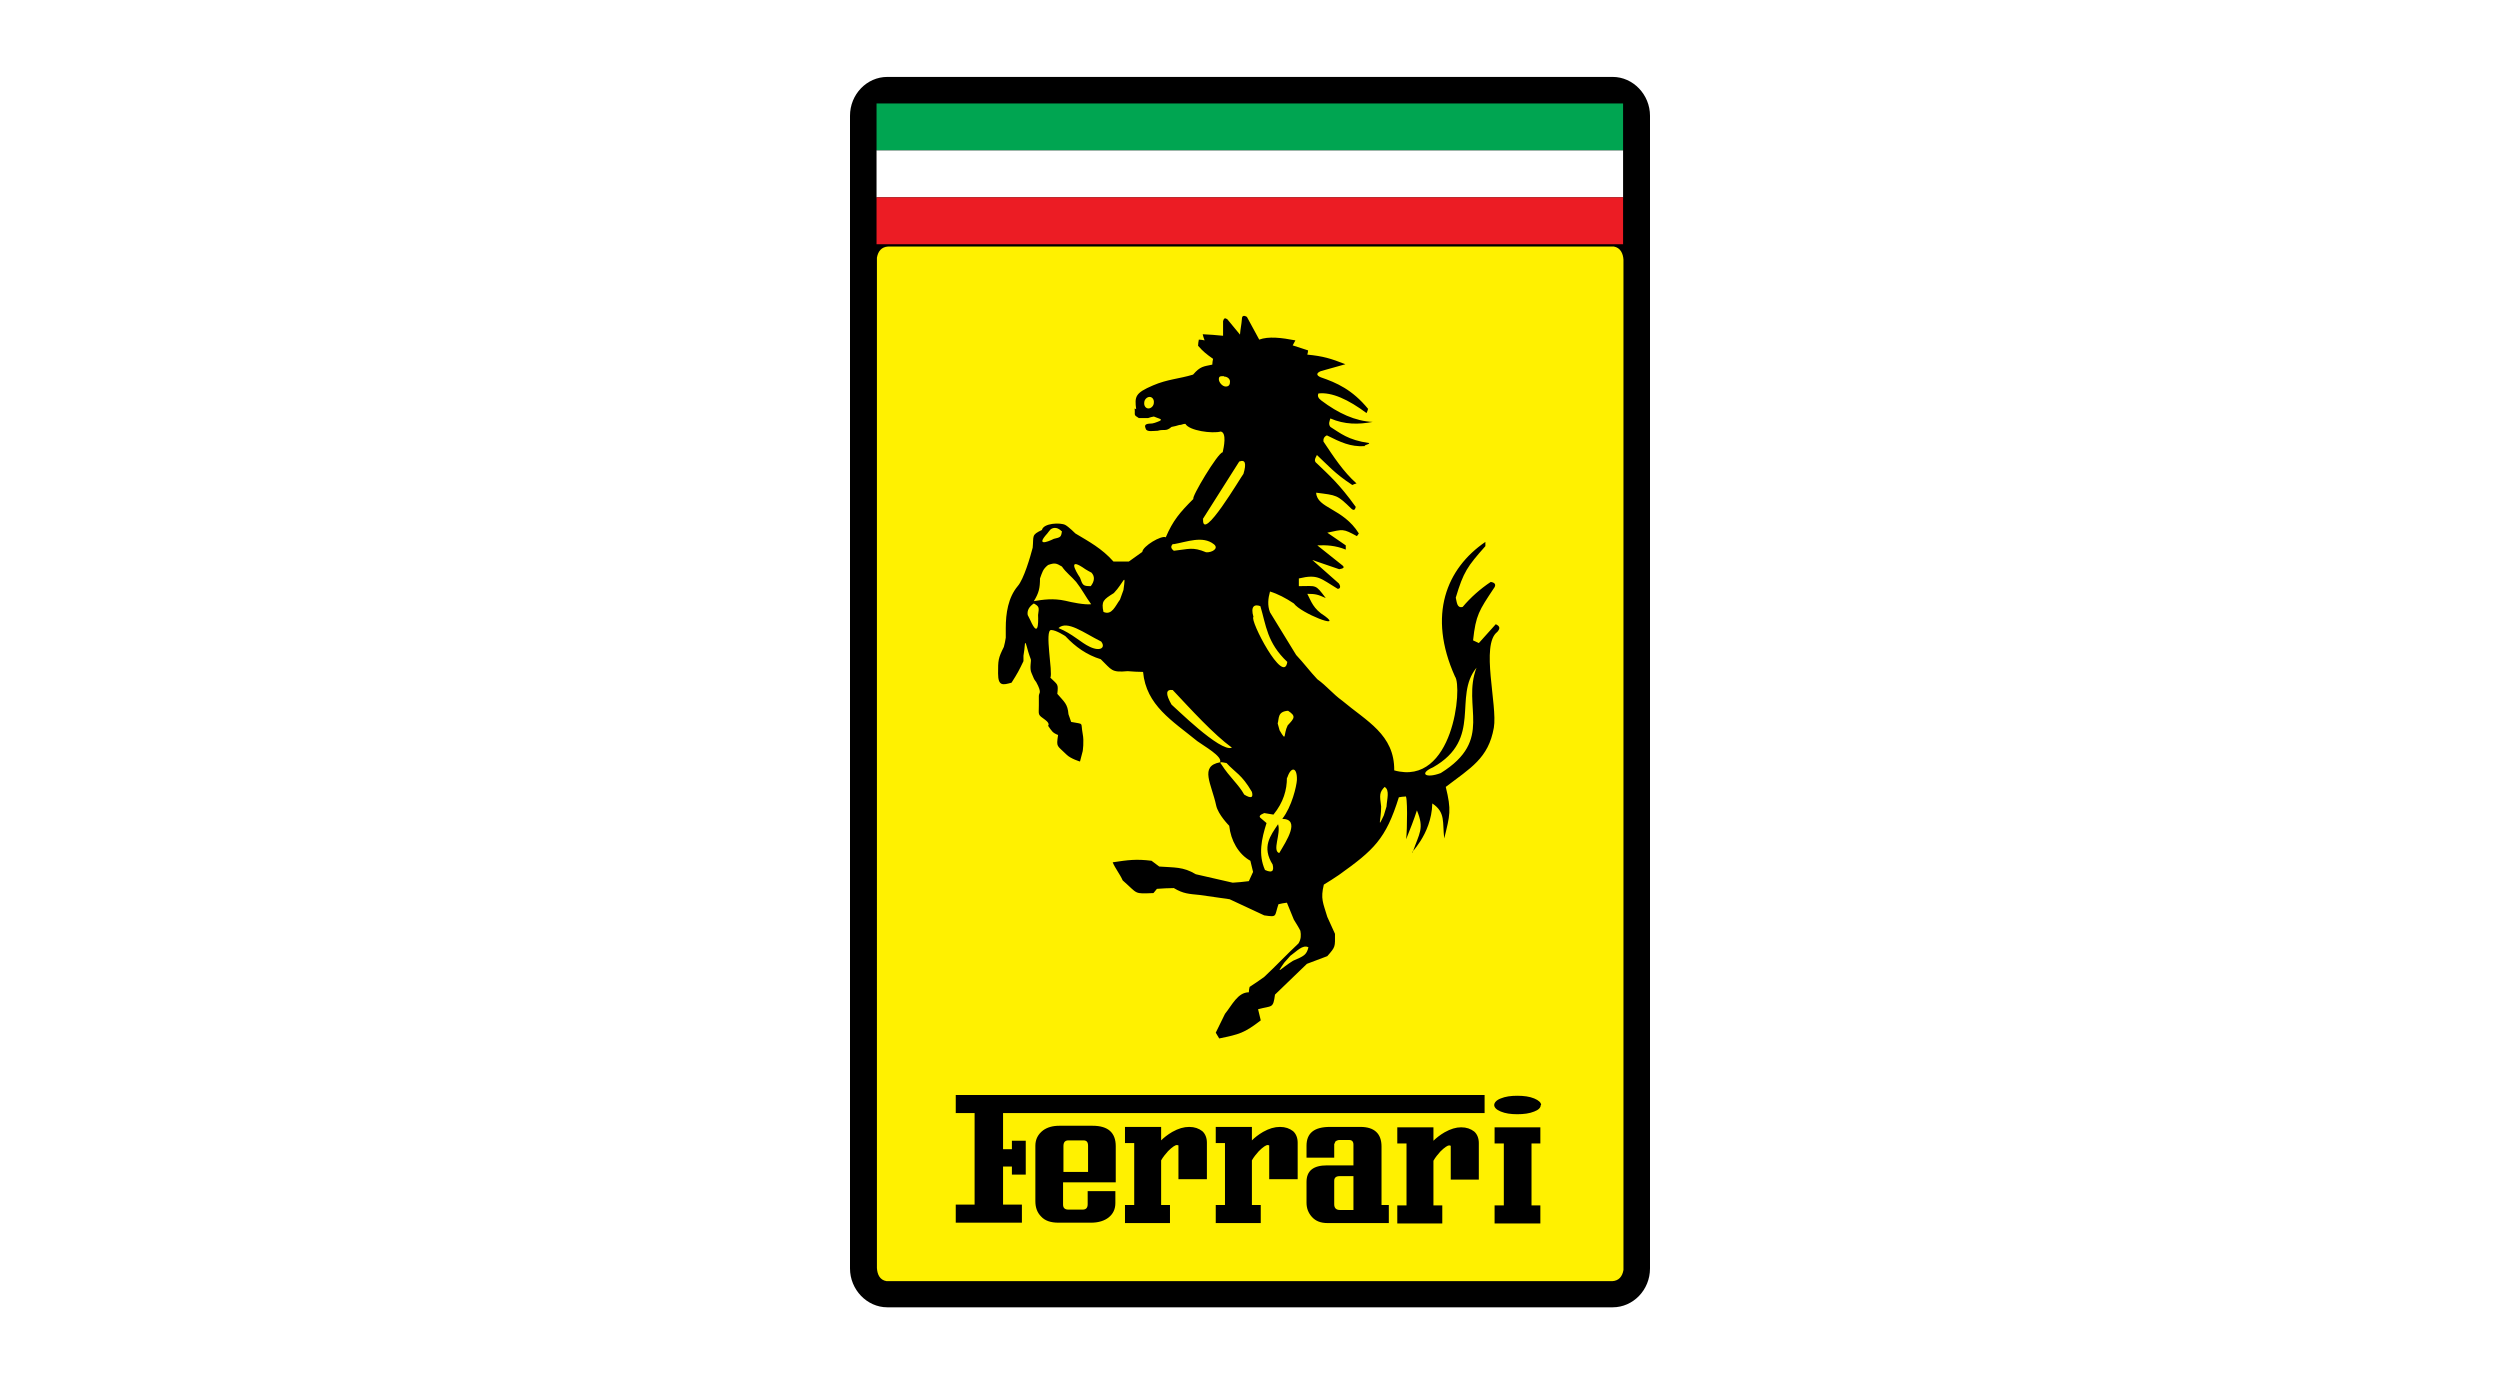
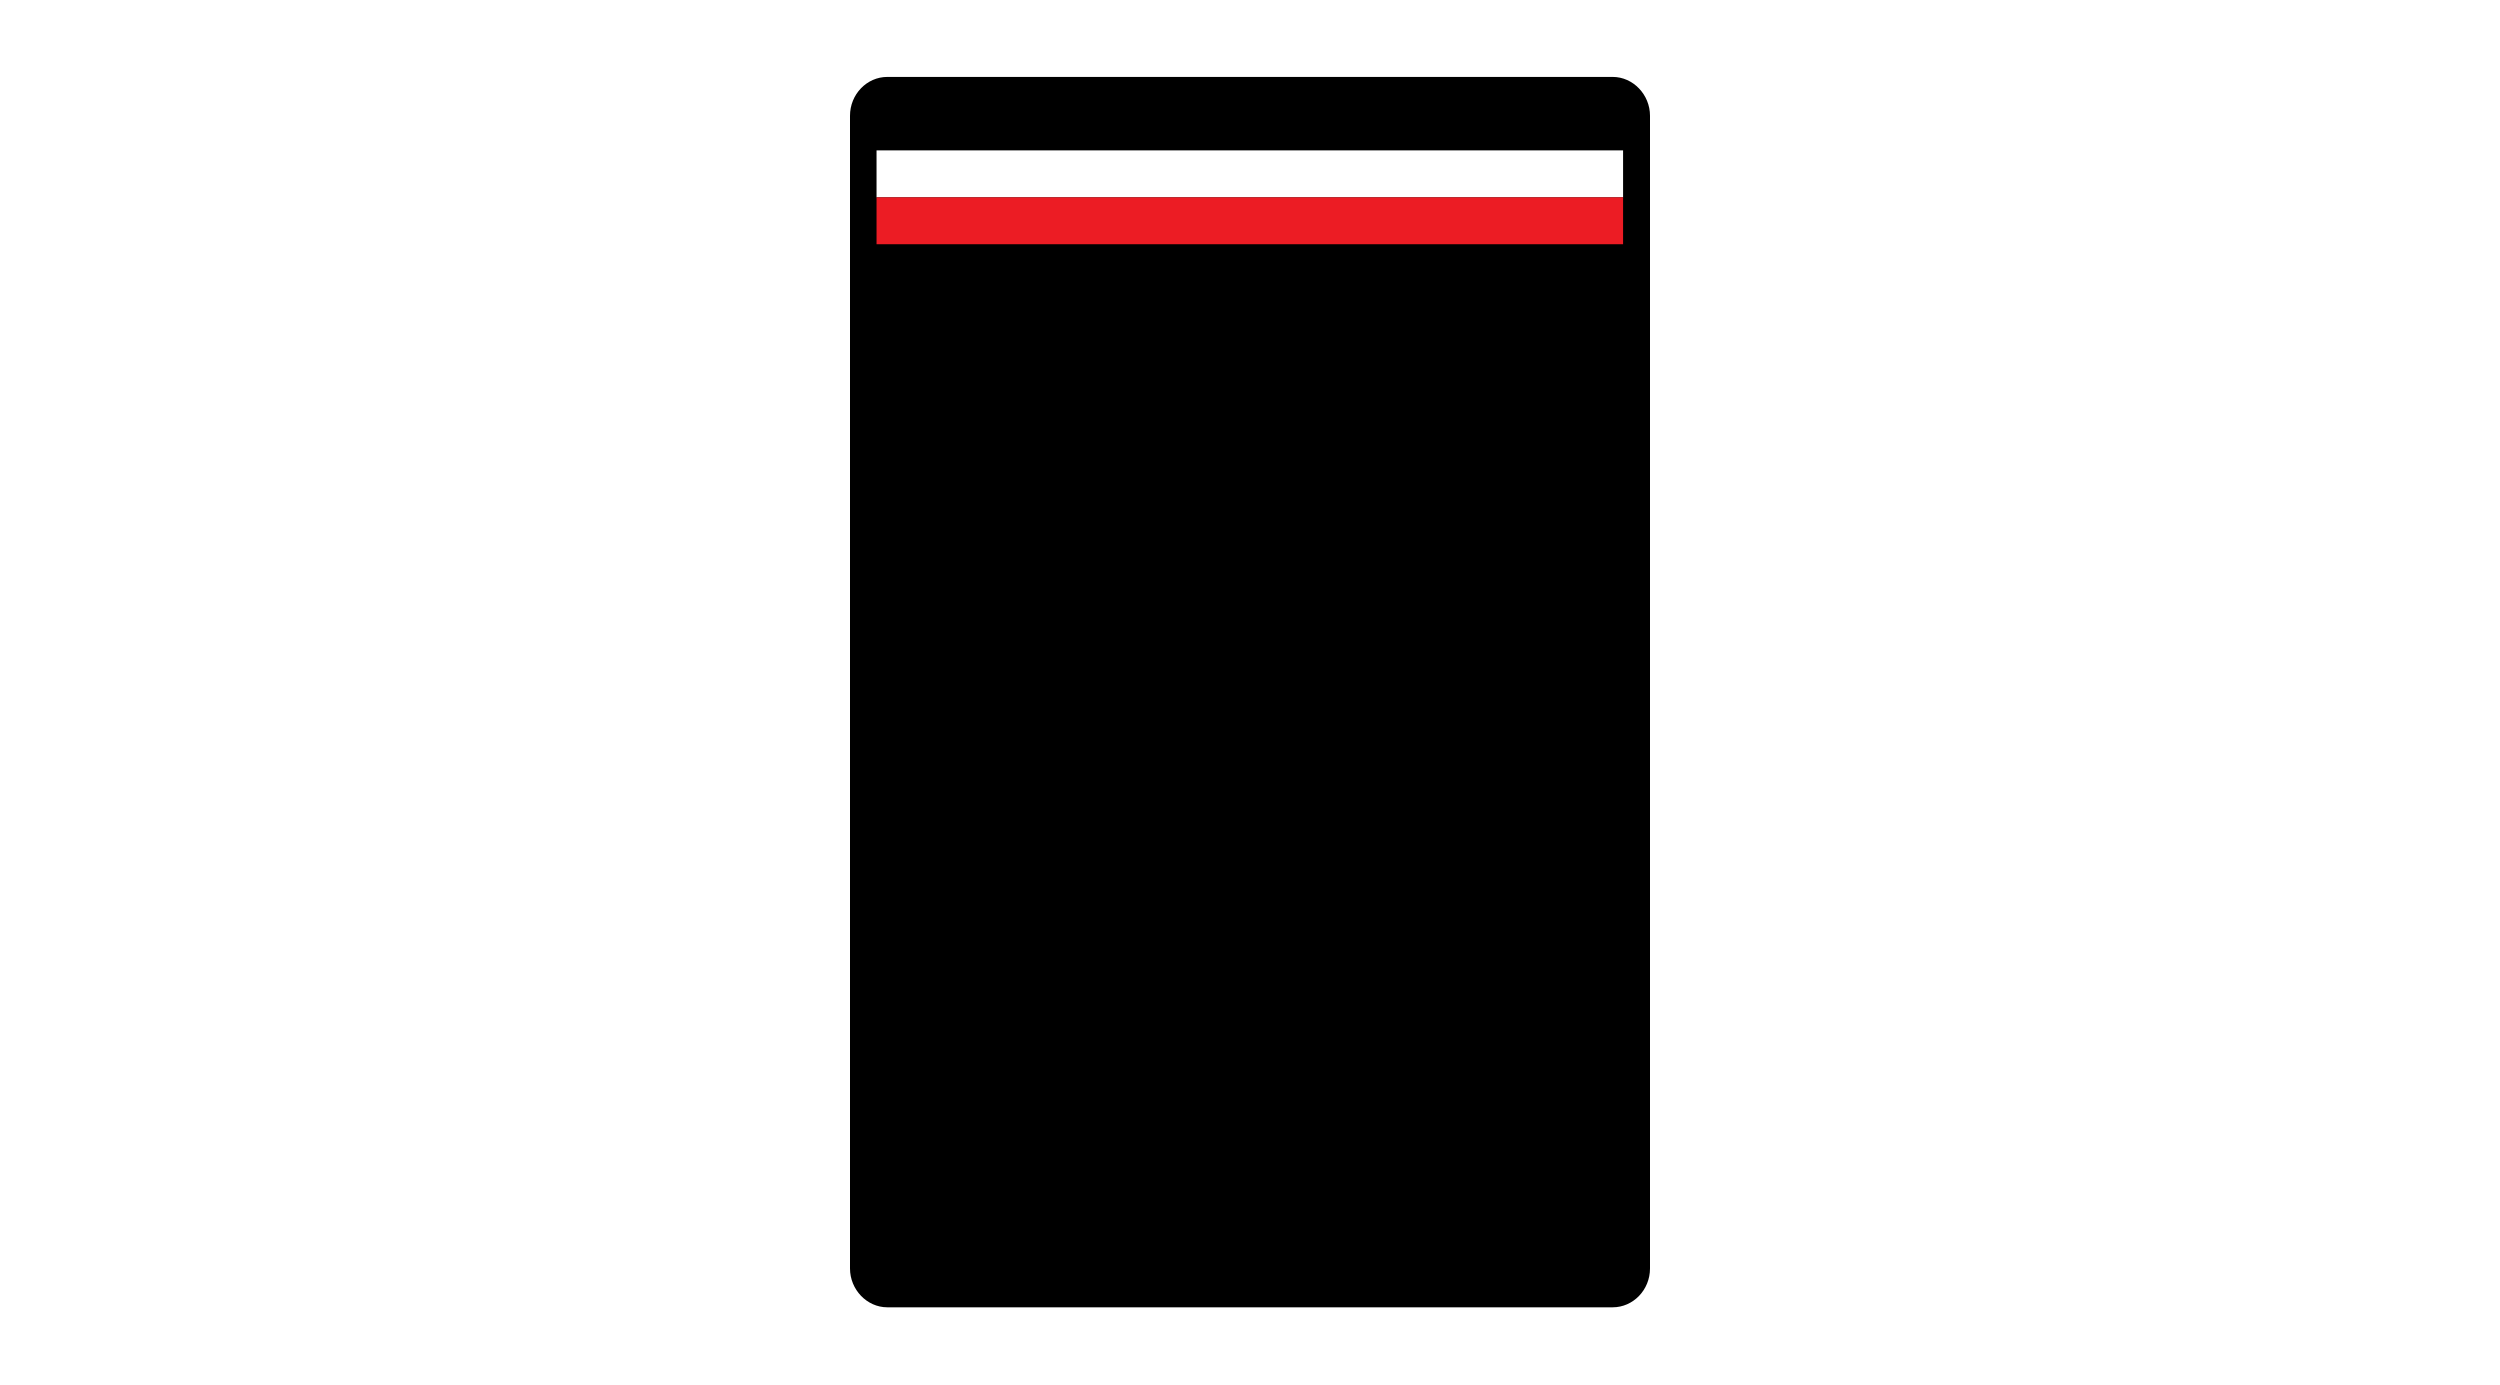
<svg xmlns="http://www.w3.org/2000/svg" width="65" height="36" viewBox="0 0 65 36">
  <g id="white_bg">
    <rect width="65" height="36" style="fill: #fff; stroke-width: 0px;" />
  </g>
  <g id="ferrari">
    <g>
      <path d="m23.07,2h18.86c.53,0,.97.46.97,1.01v29.97c0,.56-.44,1.01-.97,1.01h-18.86c-.53,0-.97-.46-.97-1.01V3.01c0-.56.44-1.01.97-1.01" style="fill-rule: evenodd; stroke-width: 0px;" />
-       <path d="m23.09,6.41h18.87c.17.03.24.18.25.34v26.27c-.03.17-.12.28-.29.29h-18.87c-.18-.03-.24-.18-.25-.34V6.7c.03-.17.12-.28.29-.29m6.45,4.23c-.04-.33-.03-.42.44-.62.37-.16.68-.17,1.04-.28.19-.22.27-.21.5-.26,0-.05.01-.1.02-.15-.17-.12-.26-.19-.39-.34,0-.05.01-.11.02-.16.05,0,.1.01.15.02-.02-.05-.04-.11-.05-.16.18.01.35.02.53.04v-.38c.02-.08.05-.09.11-.05.11.13.22.27.33.4.01-.15.04-.26.05-.41,0-.08.05-.1.13-.05.11.21.21.38.32.59.24-.09.58-.05.94.02-.02.04-.05.09-.07.13.13.04.27.09.4.13,0,.04-.01.07-.02.11.41.04.61.1.99.25-.21.06-.43.12-.64.18-.12.05-.12.11,0,.16.41.14.82.32,1.23.82-.01.04-.02.07-.04.11-.47-.35-.9-.55-1.25-.51-.03.06-.01.12.07.18.45.34.89.54,1.34.56-.37.07-.73.07-1.1-.09-.02.07-.06.14,0,.22.26.16.45.34,1.01.42,0,.04-.12.04-.12.08-.37.02-.62-.1-.98-.28-.07.03-.1.09-.09.16.26.39.52.79.86,1.09-.04.01-.07.02-.11.04-.46-.3-.65-.53-.92-.78-.03.07-.1.15,0,.22.31.3.58.53,1.01,1.13-.02.08-.05.1-.11.05-.38-.37-.38-.35-.92-.42.02.41.7.4,1.11,1.06l-.05.07c-.37-.2-.35-.18-.77-.09.16.11.32.22.48.33v.11c-.27-.11-.51-.12-.74-.11.21.17.43.34.64.51.08.06.05.09-.07.11-.23-.08-.47-.16-.7-.24.25.22.44.39.69.61.06.09.03.14-.03.14-.45-.27-.51-.39-1.01-.27v.2c.47,0,.42-.06.7.31-.2-.09-.26-.11-.48-.11.1.19.15.39.46.58.47.35-.62-.07-.81-.33-.21-.14-.42-.25-.62-.31-.05.18-.07.36,0,.54.23.37.45.74.68,1.11.19.2.36.43.55.63.25.18.4.38.65.56.63.53,1.36.88,1.35,1.81,1.54.43,1.78-2.18,1.58-2.44-.72-1.6-.22-2.81.79-3.5v.11c-.47.53-.57.67-.77,1.34.03.12.03.28.18.24.21-.25.46-.47.73-.65.12.02.15.08.07.18-.37.56-.46.68-.53,1.34.05.02.1.05.15.07.15-.16.29-.33.44-.49.11.05.12.11.04.2-.44.33.01,1.91-.09,2.49-.14.8-.61,1.05-1.25,1.54.15.61.11.73-.04,1.34-.05-.42.04-.68-.31-.91-.02.84-.63,1.34-.51,1.27.17-.5.31-.61.11-1.09-.08.25-.18.5-.28.75.03-.25.04-1.19-.02-1.11-.06,0-.11.01-.17.02-.34,1.09-.65,1.37-1.56,2.02-.13.09-.26.17-.39.25-.09.37-.02.47.09.84.07.15.13.29.2.44,0,.34.02.33-.2.58-.18.07-.35.13-.53.2-.28.27-.55.53-.83.8-.05.37-.07.28-.44.38.02.1.05.19.07.29-.43.33-.55.36-1.08.47-.03-.05-.06-.1-.09-.15.08-.16.16-.33.24-.49.18-.22.33-.56.62-.56,0-.05.01-.1.02-.14.12-.08.26-.17.38-.26.31-.29.58-.58.89-.87.07-.11.07-.22.05-.33-.05-.1-.11-.19-.17-.29-.06-.15-.12-.29-.18-.44-.07.01-.15.02-.22.04-.11.32-.02.34-.37.29-.3-.14-.6-.28-.9-.42-.26-.04-.51-.07-.77-.11-.29-.03-.43-.03-.68-.18-.15,0-.29.01-.44.02-.03.04-.06.07-.09.11-.52.02-.39.03-.8-.33-.07-.16-.2-.32-.26-.47.4-.06.61-.09,1.01-.04.07.05.13.1.2.15.39.03.62,0,.95.2.32.07.64.15.96.22.14-.01.28-.02.42-.04.04-.08.07-.16.11-.24-.02-.1-.05-.19-.07-.29-.31-.17-.51-.53-.55-.91,0,0-.29-.29-.34-.53-.12-.56-.44-1.02.1-1.12.08-.15-.43-.43-.59-.55-.65-.53-1.33-.93-1.41-1.8-.13,0-.27-.01-.4-.02-.43.04-.41-.03-.7-.31-.36-.11-.66-.32-.92-.6,0,0-.24-.16-.37-.16-.18,0,.05,1.1-.02,1.24.19.19.21.15.18.42.18.21.27.26.29.53.02.07.05.13.07.2.35.07.24-.01.3.31.04.2,0,.45,0,.45-.02.09-.05.18-.07.27,0,0-.24-.07-.35-.18-.25-.25-.27-.18-.22-.51-.15-.06-.16-.1-.26-.24,0,0,.06-.05-.07-.15-.21-.15-.17-.12-.17-.38v-.24c0-.09.07-.07-.02-.27-.09-.2-.06-.05-.17-.33-.06-.12,0-.33-.02-.36-.12-.32-.11-.43-.15-.42-.01.11-.02.22-.04.33v.14c-.11.23-.15.31-.31.56-.22.06-.35.1-.35-.24s0-.39.15-.69c.02-.08.04-.16.05-.24v-.25c0-.38.06-.79.31-1.09.16-.18.33-.77.39-1,.03-.31-.04-.33.24-.46.04-.18.48-.2.61-.13.09.05.26.22.26.22.35.21.69.39.99.73h.4c.12-.08.23-.17.35-.25.01-.15.5-.44.61-.38.19-.44.36-.64.72-1-.07-.02.64-1.21.76-1.21.03-.13.11-.51-.05-.54-.22.06-.82-.02-.92-.2-.07,0-.09.03-.16.03-.07.02-.13.04-.2.05-.15.13-.19.05-.36.1-.11,0-.28.04-.31-.05-.07-.15.08-.13.17-.14.04-.01.09-.02.13-.04.2-.07.04-.08-.09-.14-.05.01-.1.02-.15.04h-.24c-.15-.09-.09-.07-.11-.25m.39-.3c.07,0,.12.07.11.15,0,.08-.07.15-.14.15s-.12-.07-.11-.15c0-.08.07-.15.14-.15m-3.01,5.31c.24-.04.5-.08.82-.01.16.04.5.11.67.09-.14-.19-.24-.39-.39-.58-.12-.14-.27-.25-.37-.4-.15-.09-.19-.1-.36-.04-.14.11-.15.19-.21.35,0,.25-.03.38-.16.59m3.62-1.49c-.07.06-.06.12.02.18.39-.04.48-.11.84.04.15.01.34-.1.2-.21-.29-.23-.7-.06-1.05,0m.77-.65c-.03.63.99-1.11,1.05-1.18.08-.27.05-.38-.11-.32-.32.5-.63,1-.95,1.5m.55-3.71c.09,0,.16.06.16.13s-.02.13-.11.13-.18-.11-.18-.19.04-.08.13-.08m-4.3,6.55c.37.15.58.38.82.49.28.13.41.01.29-.14-.46-.23-.88-.56-1.11-.35m-.64-.64c.14.08.14.1.11.3.01.24,0,.59-.2.14-.02-.05-.05-.09-.07-.14-.02-.12.04-.22.16-.3m.73-1.88c-.02.16-.04.16-.21.2-.18.09-.47.19-.17-.14.03-.04.06-.08.09-.11.09-.06.19-.04.28.05m.76,1.43c-.2,0-.21-.02-.28-.22-.14-.21-.31-.54.14-.22.05.03.1.06.16.09.09.1.08.22-.02.35m.33.67c-.06-.28,0-.32.27-.49.26-.27.32-.58.25-.08-.03.08-.06.17-.09.25-.12.16-.21.42-.43.32m4.78,1.3c-.09.63-.99-1.1-.88-1.17-.08-.27.02-.34.18-.28.15.5.17.95.7,1.45m-1.44,2.23c-.3.13-1.49-1.06-1.57-1.12-.16-.28-.15-.4.03-.38.48.51,1.06,1.15,1.54,1.5m.32,1.22c.18.11.24.08.2-.07-.27-.46-.42-.49-.66-.75-.15-.03-.2-.04-.13.04.21.33.44.51.59.78m1.11-.44c0,.32-.09.64-.35.96-.08-.01-.16-.03-.24-.04-.12.05-.15.09-.08.14.05.04.09.08.14.12-.13.41-.22.82-.04,1.22.18.08.24.04.2-.14-.29-.46-.06-.75.14-1.05.08.25-.16.69.03.75.19-.32.56-.88.08-.89.25-.32.37-.85.38-1.01.01-.35-.16-.35-.25-.06m.02-1.74c.21.14.17.19-.01.38-.12.24-.02.45-.21.13-.02-.06-.03-.12-.05-.18.04-.13-.01-.31.27-.33m2.52,1.97c-.15.15-.14.22-.1.52,0,.36-.11.61.07.23.02-.08.05-.15.07-.23.01-.19.09-.43-.05-.51m1.46-.36c1.4-.87.54-1.72.93-2.74-.62.76.17,1.85-1.13,2.59-.37.16-.2.3.2.15m-3.44,4.53c-.05.2-.12.23-.4.35-.31.19-.48.41-.23.05.05-.06.11-.12.16-.18.16-.11.32-.3.47-.22m4.58,3.84v.47h-12.52v.94h.23v-.22h.36v.88h-.36v-.21h-.23v.99h.49v.47h-1.72v-.47h.49v-2.38h-.49v-.47h13.76Zm-9.59,2.27h-1.37v.58c0,.09.05.13.14.13h.37c.09,0,.13-.05.13-.14v-.34h.72v.31c0,.16-.06.28-.17.37-.11.09-.27.14-.46.14h-.85c-.2,0-.35-.05-.45-.16-.1-.1-.15-.23-.15-.4v-1.44c0-.17.07-.3.2-.4.11-.08.25-.12.42-.12h.87c.4,0,.6.18.6.53v.92Zm-.72-.28v-.67c0-.1-.04-.14-.12-.14h-.39c-.09,0-.13.05-.13.15v.67h.64Zm3.08.2h-.73v-.88s-.04-.01-.04-.01c-.04,0-.12.05-.23.16-.07.08-.13.15-.18.24v1.16h.23v.47h-1.17v-.47h.24v-1.61h-.24v-.42h.94v.35c.07-.07.17-.15.29-.22.16-.09.3-.13.44-.13.14,0,.25.04.34.11.08.07.12.18.12.3v.95Zm2.36,0h-.73v-.88s-.04-.01-.04-.01c-.04,0-.12.05-.23.16-.07.08-.13.15-.18.24v1.16h.23v.47h-1.17v-.47h.24v-1.61h-.24v-.42h.94v.35c.07-.07.17-.15.29-.22.16-.09.3-.13.44-.13.14,0,.25.04.34.11.08.07.12.18.12.3v.95Zm2.37,1.14h-1.58c-.18,0-.31-.05-.41-.16-.09-.1-.14-.22-.14-.37v-.54c0-.29.18-.43.53-.43h.69v-.54c0-.08-.04-.12-.11-.12h-.27s-.06.01-.09.04l-.03.07v.35h-.72v-.31c0-.33.2-.49.61-.49h.79c.36,0,.55.17.55.51v1.52h.19v.47Zm-.91-.34v-.88h-.36c-.09,0-.14.04-.14.12v.61c0,.1.05.15.15.15h.35Zm3.26-.79h-.73v-.88s-.04-.01-.04-.01c-.04,0-.12.05-.23.16-.07.08-.13.15-.18.24v1.16h.23v.47h-1.17v-.47h.24v-1.61h-.24v-.42h.94v.35c.07-.07.17-.15.29-.22.16-.09.3-.13.43-.13.14,0,.25.04.34.11.08.07.12.18.12.3v.95Zm1.61-1.94c0,.07-.06.13-.17.17-.12.05-.27.07-.44.07s-.31-.02-.43-.07c-.12-.05-.17-.11-.17-.17s.06-.13.17-.17c.12-.05.26-.07.43-.07s.32.02.44.07c.12.05.18.11.18.17m-.02,3.08h-1.19v-.47h.24v-1.61h-.24v-.42h1.19v.42h-.23v1.61h.23v.47Z" style="fill: #fff100; fill-rule: evenodd; stroke-width: 0px;" />
-       <rect x="22.79" y="2.69" width="19.41" height="1.22" style="fill: #00a551; stroke-width: 0px;" />
      <rect x="22.79" y="3.91" width="19.41" height="1.22" style="fill: #fff; stroke-width: 0px;" />
      <rect x="22.79" y="5.13" width="19.41" height="1.22" style="fill: #ec1c24; stroke-width: 0px;" />
    </g>
  </g>
</svg>